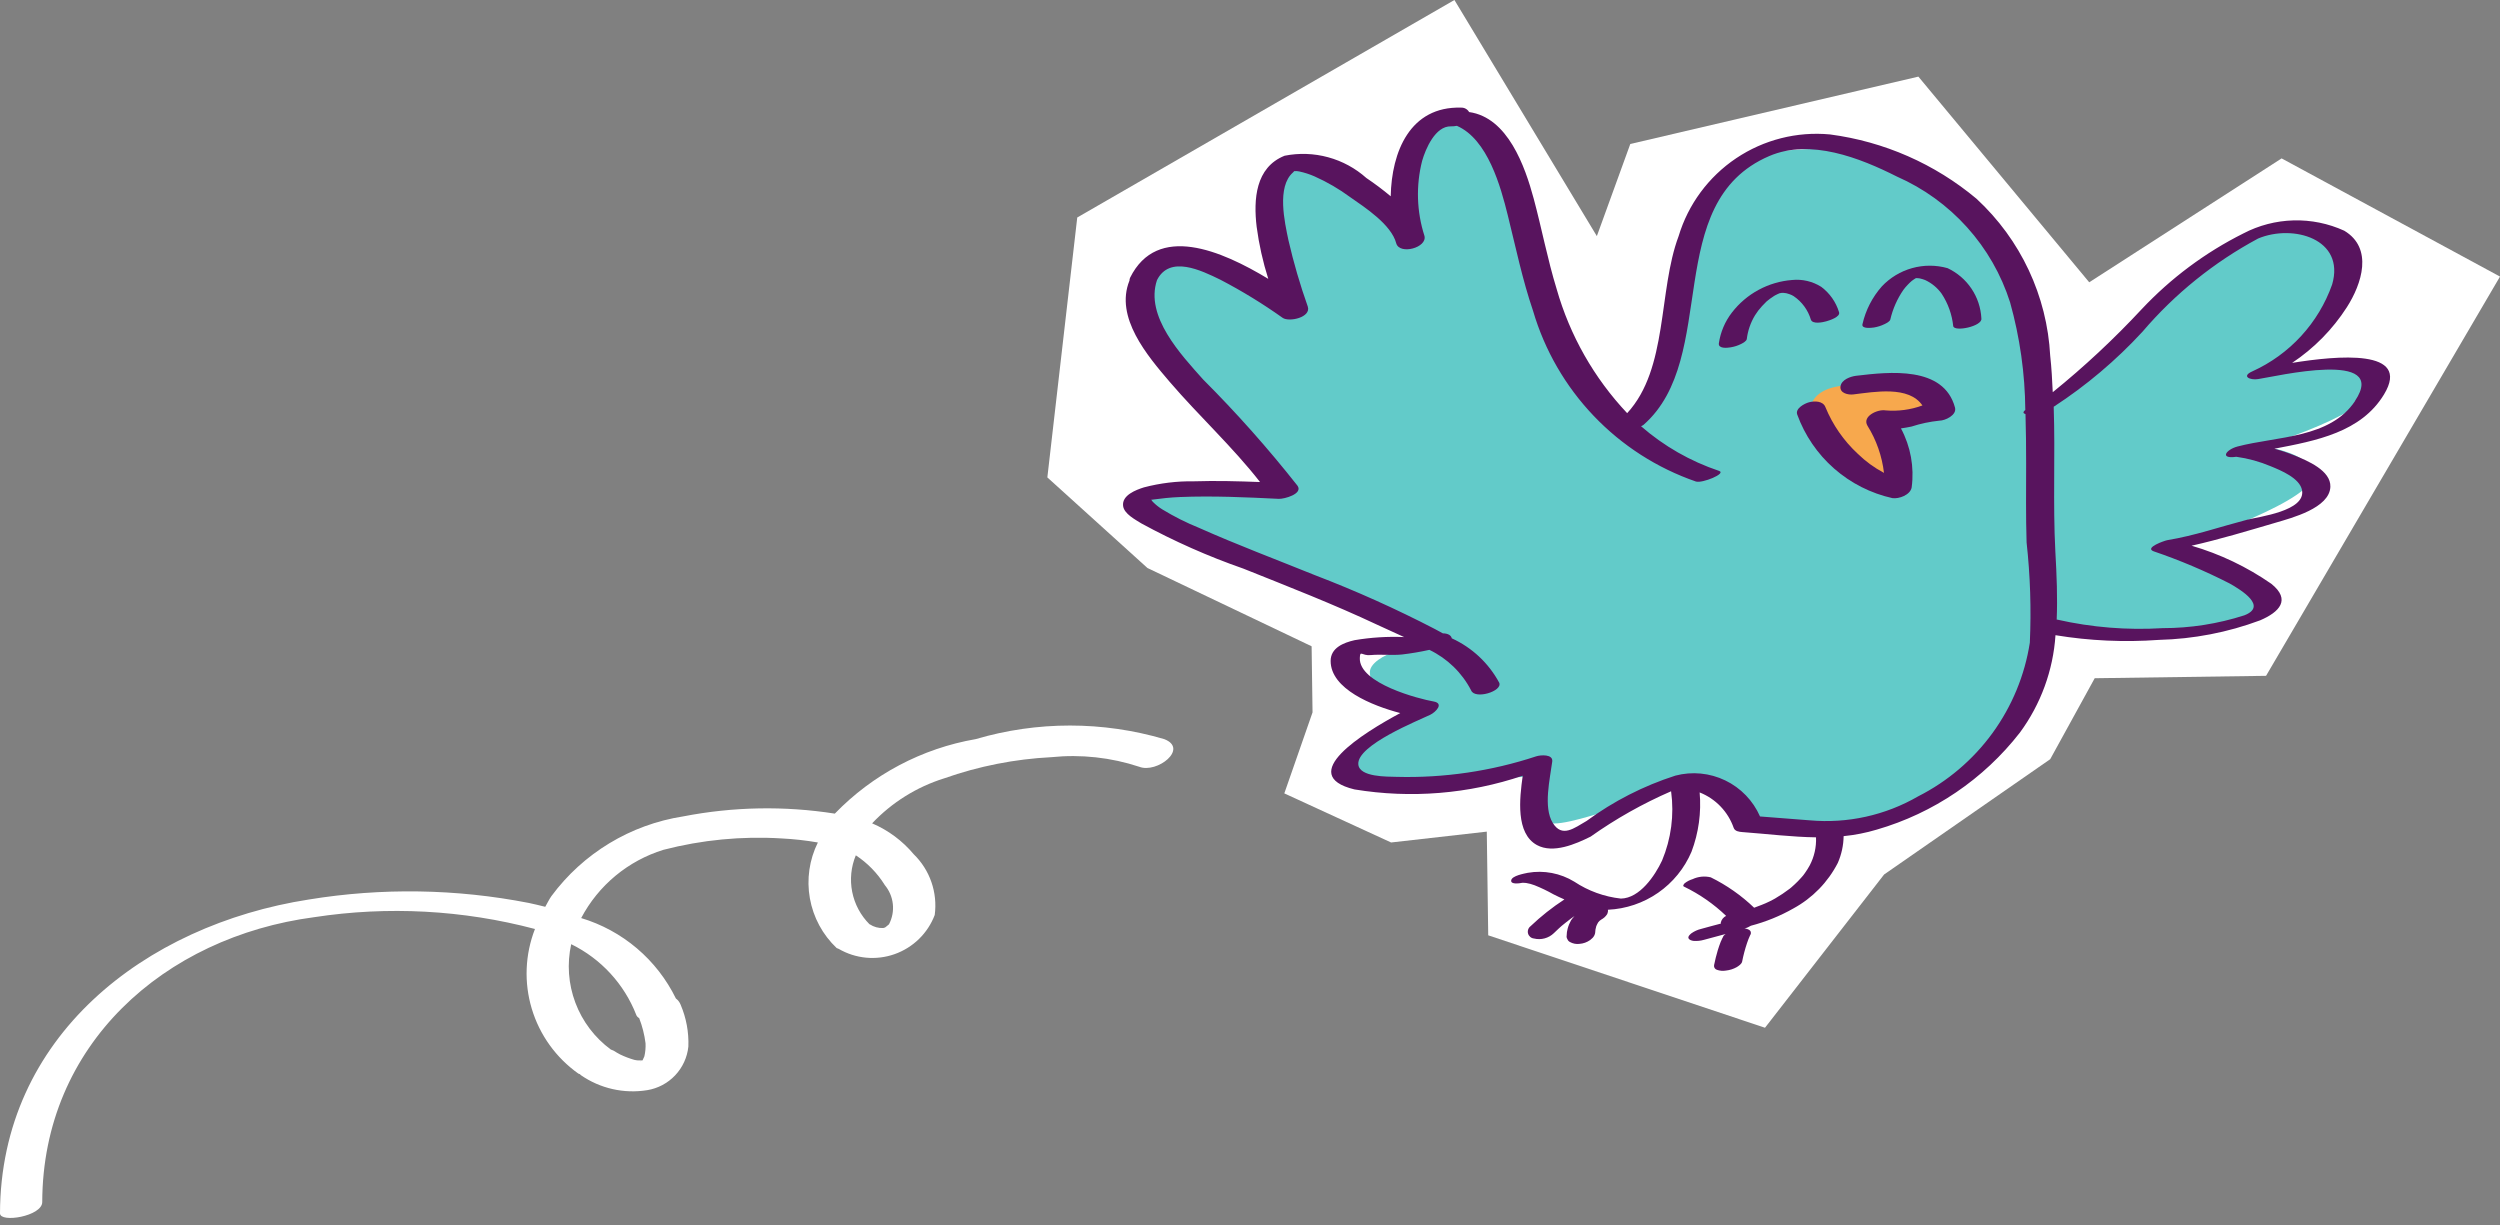
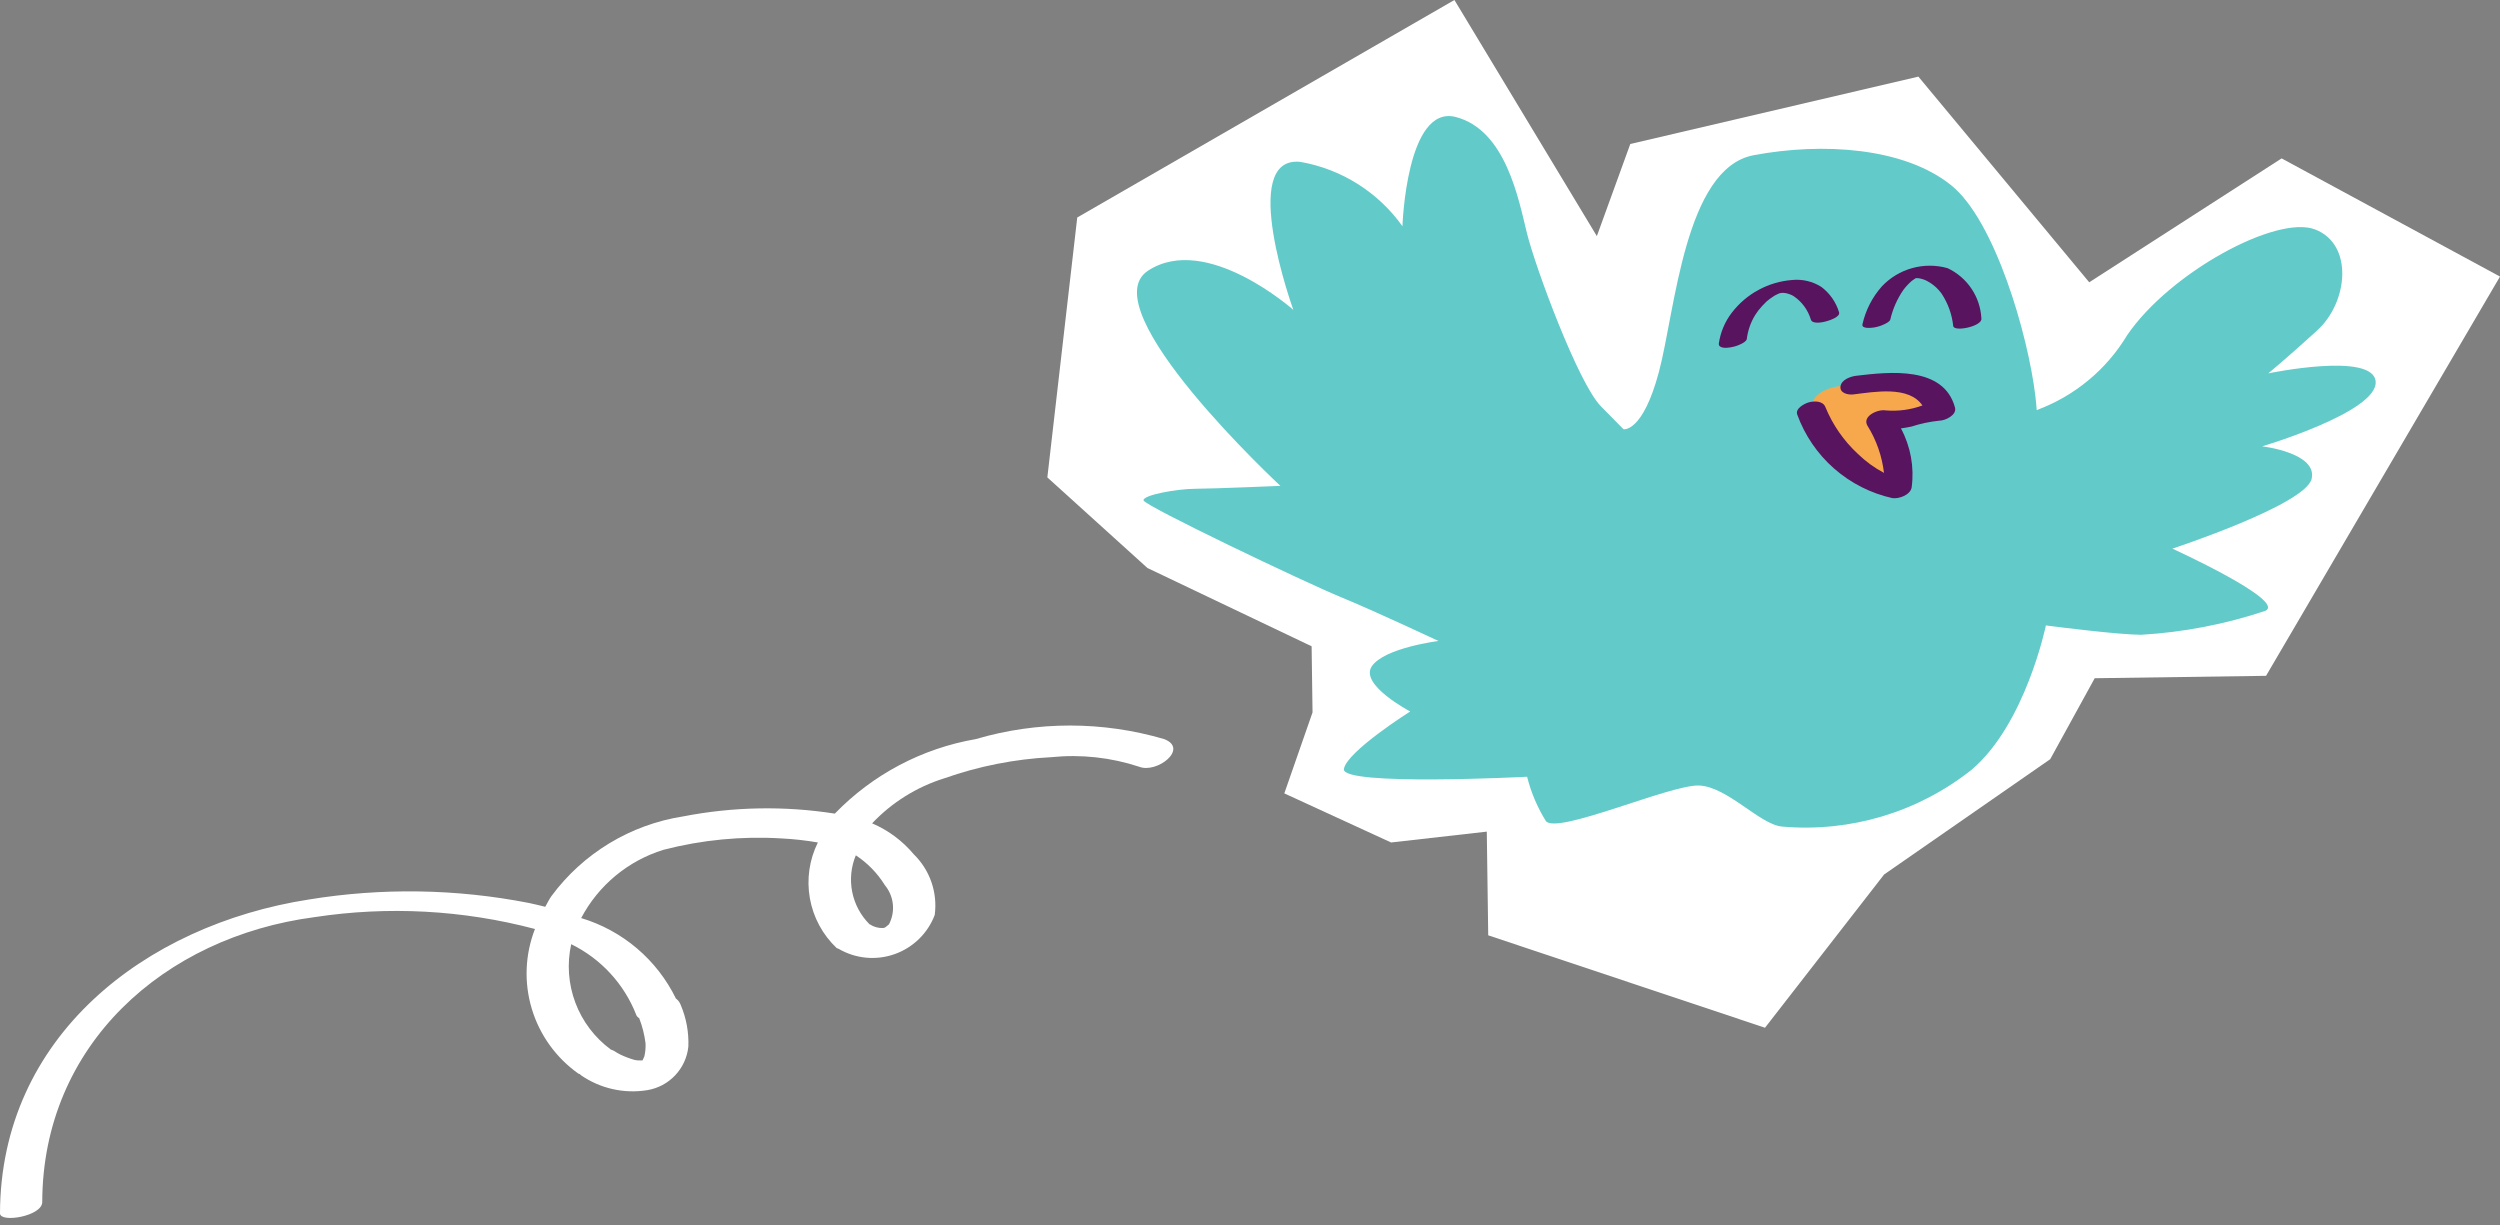
<svg xmlns="http://www.w3.org/2000/svg" width="200" height="98" viewBox="0 0 200 98" fill="none">
  <rect x="0" y="0" width="200" height="98" fill="#808080" stroke="none" />
  <g clip-path="url(#clip0)">
    <path d="M182.529 12.672L167.138 22.583L153.47 6.129L130.423 11.519L127.748 18.889L116.354 0L86.18 17.399L83.788 38.193L91.795 45.44L104.929 51.703L105.003 56.991L102.745 63.471L111.287 67.398L118.943 66.53L119.058 74.826L141.2 82.22L150.729 69.959L164.017 60.735L167.577 54.258L181.284 54.066L200 22.126L182.529 12.672Z" fill="white" />
    <path d="M93.14 59.13C88.216 57.68 82.977 57.68 78.053 59.13C73.759 59.874 69.813 61.961 66.785 65.09C62.761 64.459 58.658 64.534 54.66 65.311C50.439 65.967 46.647 68.26 44.111 71.692C43.919 71.966 43.784 72.262 43.62 72.544C43.178 72.435 42.736 72.325 42.303 72.235C36.5 71.101 30.542 71.008 24.706 71.961C11.576 74.001 0.038 82.948 0 97.069C0 97.852 3.377 97.305 3.379 96.165C3.415 83.581 13.136 74.954 25.14 73.374C31.028 72.473 37.039 72.795 42.797 74.319C42.002 76.359 41.912 78.605 42.542 80.701C43.172 82.797 44.484 84.623 46.272 85.89C46.314 85.909 46.357 85.924 46.401 85.936C46.426 85.958 46.434 85.988 46.462 86.007C48.01 87.082 49.916 87.514 51.778 87.213C52.633 87.073 53.418 86.656 54.013 86.026C54.608 85.397 54.979 84.59 55.069 83.729C55.114 82.577 54.901 81.429 54.447 80.369C54.37 80.173 54.239 80.004 54.071 79.878C53.32 78.343 52.26 76.978 50.956 75.871C49.652 74.764 48.133 73.938 46.494 73.445C47.178 72.147 48.111 70.997 49.241 70.06C50.371 69.123 51.675 68.418 53.078 67.984C56.161 67.186 59.351 66.879 62.53 67.075C63.502 67.124 64.471 67.232 65.43 67.398C64.743 68.782 64.519 70.348 64.79 71.868C65.06 73.388 65.811 74.782 66.933 75.844C66.985 75.872 67.04 75.894 67.097 75.91C67.767 76.3 68.514 76.54 69.286 76.613C70.057 76.686 70.836 76.59 71.567 76.332C72.298 76.073 72.964 75.66 73.518 75.119C74.073 74.578 74.503 73.922 74.778 73.199C74.897 72.312 74.806 71.411 74.513 70.566C74.22 69.72 73.733 68.956 73.091 68.332C72.193 67.261 71.055 66.417 69.769 65.867C71.35 64.196 73.333 62.957 75.529 62.269C78.292 61.294 81.181 60.723 84.107 60.574C86.481 60.332 88.88 60.594 91.145 61.343C92.561 61.894 95.123 59.894 93.14 59.13ZM51.292 84.874H51.317C51.201 84.898 51.125 84.92 51.295 84.865L51.292 84.874ZM50.9 81.198C50.947 81.306 51.029 81.394 51.133 81.448C51.385 82.095 51.556 82.771 51.643 83.461C51.66 83.812 51.629 84.164 51.55 84.507C51.508 84.618 51.458 84.727 51.402 84.833H51.232H51.042C50.944 84.833 50.845 84.805 50.746 84.789C50.355 84.677 49.974 84.532 49.608 84.356C49.429 84.257 49.251 84.162 49.081 84.049C49.011 84.016 48.938 83.986 48.864 83.962C47.577 83.013 46.592 81.713 46.03 80.217C45.467 78.721 45.352 77.095 45.696 75.535C48.079 76.703 49.936 78.721 50.9 81.19V81.198ZM70.77 70.791C71.136 71.223 71.364 71.753 71.426 72.315C71.488 72.876 71.381 73.443 71.119 73.944C71.08 73.993 70.77 74.218 70.844 74.177C70.732 74.242 70.57 74.251 70.666 74.242C70.281 74.262 69.9 74.157 69.58 73.944H69.563C68.854 73.236 68.371 72.333 68.176 71.351C67.981 70.368 68.082 69.35 68.466 68.425C69.395 69.037 70.181 69.841 70.77 70.783V70.791Z" fill="white" />
    <path d="M190.054 30.541C189.898 28.112 181.463 29.87 181.463 29.87C181.463 29.87 182.876 28.712 185.372 26.439C187.868 24.166 188.288 19.538 185.207 18.355C182.127 17.171 173.601 21.791 170.175 26.811C168.516 29.574 165.963 31.689 162.936 32.806C162.915 32.464 162.876 32.075 162.829 31.672C162.231 26.727 159.587 17.642 156.104 14.827C152.335 11.79 145.809 11.379 140.293 12.417C134.776 13.455 134.017 24.861 132.714 29.75C131.411 34.639 129.88 34.34 129.88 34.34L128.067 32.497C126.257 30.648 122.825 21.389 122.148 18.623C121.47 15.857 120.441 10.407 116.475 9.363C112.509 8.32 112.196 18.1 112.196 18.1C110.256 15.373 107.316 13.522 104.016 12.948C99.01 12.458 103.467 24.79 103.467 24.79C103.467 24.79 96.503 18.601 91.843 21.654C87.182 24.708 102.431 38.87 102.431 38.87C102.431 38.87 97.079 39.097 95.62 39.102C94.16 39.108 91.428 39.601 91.483 40.028C91.538 40.455 104.375 46.579 107.269 47.77C110.163 48.962 115.073 51.279 115.073 51.279C115.073 51.279 110.731 51.826 109.741 53.308C108.751 54.789 112.816 56.917 112.816 56.917C112.816 56.917 107.722 60.135 107.511 61.524C107.3 62.912 122.169 62.14 122.169 62.14C122.481 63.392 122.988 64.588 123.67 65.684C124.545 66.801 133.63 62.756 135.918 62.841C138.205 62.926 140.806 65.996 142.589 66.128C148.03 66.602 153.447 64.976 157.725 61.584C162.048 57.925 163.672 50.03 163.672 50.03C163.672 50.03 163.757 50.046 163.883 50.063C164.903 50.191 169.424 50.764 171.289 50.783C174.674 50.584 178.017 49.94 181.232 48.866C182.93 48.058 173.791 43.892 173.791 43.892C173.791 43.892 184.464 40.379 184.933 38.3C185.402 36.221 180.975 35.707 180.975 35.707C180.975 35.707 190.213 32.965 190.054 30.541Z" fill="#62CBC9" />
    <path d="M148.373 30.81C148.373 30.81 154.578 30.38 154.734 31.804C154.89 33.228 151.401 33.644 151.401 33.644C151.401 33.644 152.603 38.875 151.064 38.87C149.525 38.864 145.745 35.249 145.134 34.261C144.522 33.272 144.283 30.777 148.373 30.81Z" fill="#F7A84D" />
-     <path d="M183.371 29.03C185.121 27.864 186.611 26.35 187.747 24.582C188.942 22.717 189.883 19.858 187.538 18.456C186.265 17.875 184.876 17.594 183.478 17.632C182.079 17.67 180.707 18.026 179.468 18.675C176.419 20.201 173.665 22.254 171.332 24.738C169.121 27.115 166.744 29.334 164.22 31.377C164.173 30.404 164.126 29.435 164.017 28.468C163.766 23.672 161.651 19.163 158.122 15.901C154.785 13.109 150.722 11.324 146.406 10.755C143.755 10.504 141.099 11.179 138.889 12.663C136.68 14.148 135.054 16.35 134.288 18.897C132.642 23.279 133.465 29.482 130.173 33.053C127.524 30.242 125.59 26.837 124.533 23.125C123.801 20.74 123.34 18.286 122.693 15.879C122.004 13.323 120.63 9.399 117.528 8.964C117.465 8.852 117.372 8.761 117.26 8.698C117.149 8.636 117.022 8.606 116.894 8.61C112.801 8.49 111.326 12.146 111.257 15.703C110.634 15.182 109.984 14.694 109.31 14.241C108.433 13.458 107.385 12.889 106.25 12.58C105.115 12.27 103.924 12.229 102.77 12.458C100.43 13.392 100.274 15.966 100.532 18.141C100.719 19.555 101.031 20.949 101.462 22.309C97.707 20.039 92.582 17.837 90.407 22.219C90.375 22.29 90.359 22.368 90.358 22.446C89.162 25.387 91.801 28.471 93.578 30.552C95.915 33.277 98.593 35.731 100.803 38.563C99.042 38.495 97.279 38.448 95.515 38.505C94.165 38.484 92.818 38.647 91.513 38.99C90.876 39.193 89.738 39.617 89.848 40.477C89.927 41.11 90.832 41.573 91.302 41.869C93.92 43.297 96.651 44.508 99.468 45.489C103.069 46.93 106.687 48.337 110.196 49.989C110.81 50.276 111.553 50.602 112.33 50.966C111.005 50.909 109.678 50.992 108.371 51.213C107.48 51.416 106.451 51.826 106.451 52.875C106.451 55.124 109.784 56.457 112.022 57.046C109.049 58.643 103.631 61.998 108.355 63.153C112.865 63.897 117.488 63.52 121.818 62.058C121.557 63.907 121.25 66.67 122.953 67.604C124.254 68.316 126.069 67.516 127.249 66.93C129.265 65.501 131.423 64.285 133.69 63.301V63.326C133.943 65.197 133.693 67.102 132.965 68.844C132.398 70.052 131.185 71.857 129.674 71.887C128.342 71.74 127.065 71.277 125.949 70.537C124.835 69.853 123.509 69.6 122.221 69.825C121.947 69.885 120.959 70.055 120.896 70.424C120.833 70.794 121.615 70.66 121.793 70.622H121.859C121.936 70.623 122.013 70.629 122.089 70.638C122.32 70.675 122.546 70.735 122.764 70.819C123.286 71.027 123.792 71.271 124.281 71.547C124.555 71.695 124.86 71.821 125.151 71.955C124.183 72.585 123.276 73.303 122.44 74.1C122.353 74.166 122.288 74.257 122.253 74.361C122.218 74.465 122.215 74.577 122.244 74.683C122.274 74.789 122.335 74.883 122.418 74.954C122.502 75.025 122.606 75.069 122.715 75.08C122.995 75.149 123.288 75.146 123.567 75.071C123.845 74.997 124.101 74.853 124.308 74.653C124.429 74.532 124.553 74.415 124.679 74.3C124.742 74.24 124.808 74.179 124.876 74.122L124.928 74.075C125.178 73.87 125.428 73.67 125.685 73.478C125.779 73.41 125.877 73.349 125.96 73.284C125.86 73.39 125.768 73.503 125.685 73.623C125.565 73.834 125.472 74.059 125.411 74.294C125.362 74.473 125.336 74.657 125.334 74.842C125.323 74.892 125.323 74.943 125.333 74.993C125.343 75.043 125.363 75.091 125.392 75.132C125.428 75.233 125.502 75.315 125.598 75.362C125.829 75.491 126.095 75.543 126.357 75.51C126.663 75.488 126.957 75.383 127.208 75.206L127.405 75.034C127.511 74.926 127.582 74.79 127.611 74.642C127.616 74.456 127.646 74.272 127.702 74.094C127.745 73.987 127.798 73.884 127.858 73.785C127.896 73.741 127.932 73.7 127.973 73.659C128.03 73.613 128.089 73.571 128.151 73.533L128.064 73.582C128.279 73.482 128.46 73.32 128.582 73.117C128.631 73.011 128.649 72.895 128.634 72.78C130.073 72.714 131.464 72.244 132.646 71.424C133.829 70.604 134.755 69.466 135.319 68.143C135.891 66.629 136.114 65.006 135.972 63.394C136.604 63.644 137.174 64.026 137.644 64.516C138.114 65.005 138.473 65.591 138.696 66.232C138.794 66.505 139.135 66.547 139.384 66.566C141.384 66.714 143.337 66.96 145.282 66.987C145.315 67.767 145.141 68.542 144.777 69.233C144.663 69.442 144.536 69.644 144.398 69.838C144.306 69.977 144.201 70.107 144.086 70.227C143.923 70.411 143.751 70.587 143.57 70.753C143.479 70.838 143.386 70.918 143.296 71L143.153 71.117C143.222 71.063 143.227 71.057 143.172 71.101C142.8 71.385 142.409 71.646 142.004 71.882L141.809 71.988L141.557 72.117C141.351 72.218 141.142 72.311 140.931 72.391C140.72 72.47 140.577 72.533 140.383 72.599L140.33 72.618C139.305 71.634 138.134 70.814 136.858 70.186C136.373 70.069 135.862 70.12 135.409 70.331C135.18 70.401 134.965 70.512 134.776 70.66C134.713 70.72 134.581 70.879 134.729 70.934C135.965 71.532 137.099 72.321 138.089 73.27C137.981 73.323 137.886 73.4 137.811 73.495C137.737 73.59 137.685 73.7 137.659 73.818C137.659 73.845 137.672 73.862 137.672 73.886C137.146 74.029 136.616 74.16 136.087 74.313C135.814 74.379 135.555 74.496 135.324 74.656C135.239 74.719 135.02 74.905 135.078 75.053C135.135 75.201 135.352 75.258 135.492 75.272C135.769 75.292 136.047 75.263 136.315 75.187C136.893 75.034 137.472 74.875 138.051 74.719C137.988 74.764 137.93 74.817 137.878 74.875C137.855 74.916 137.835 74.959 137.818 75.004C137.814 75.016 137.807 75.028 137.799 75.039L137.758 75.116C137.758 75.138 137.744 75.16 137.733 75.182C137.722 75.204 137.681 75.288 137.659 75.34C137.571 75.562 137.494 75.79 137.423 76.017C137.305 76.409 137.209 76.808 137.127 77.208C137.111 77.287 137.126 77.369 137.166 77.438C137.207 77.507 137.272 77.559 137.349 77.583C137.585 77.668 137.84 77.688 138.087 77.644C138.387 77.611 138.677 77.518 138.94 77.37C139.104 77.266 139.332 77.123 139.373 76.918C139.471 76.419 139.601 75.927 139.763 75.445C139.833 75.232 139.915 75.023 140.01 74.82C140.03 74.789 140.047 74.756 140.062 74.722C140.073 74.668 140.073 74.613 140.062 74.56C140.031 74.387 139.765 74.3 139.631 74.286C139.608 74.285 139.585 74.285 139.562 74.286C139.741 74.234 139.912 74.158 140.07 74.059C141.263 73.747 142.411 73.28 143.482 72.67C145.002 71.839 146.237 70.571 147.026 69.031C147.321 68.355 147.479 67.628 147.49 66.892C148.387 66.804 149.273 66.629 150.137 66.371C154.68 65.055 158.689 62.337 161.592 58.607C163.264 56.334 164.252 53.63 164.439 50.816C167.172 51.266 169.949 51.392 172.712 51.191C175.479 51.122 178.216 50.594 180.809 49.627C182.34 48.973 183.306 47.984 181.701 46.7C179.754 45.349 177.602 44.321 175.326 43.657C177.608 43.142 179.888 42.449 182.093 41.803C183.322 41.439 186.367 40.65 186.43 38.944C186.479 37.64 184.587 36.857 183.621 36.46C183.076 36.237 182.517 36.05 181.948 35.898C185.302 35.257 188.888 34.584 190.725 31.549C192.947 27.866 186.954 28.455 183.371 29.03ZM103.582 13.674C103.642 13.674 103.631 13.658 103.582 13.674V13.674ZM162.387 51.413C161.981 54.023 160.959 56.499 159.405 58.638C157.851 60.776 155.81 62.514 153.45 63.709C150.826 65.229 147.795 65.898 144.774 65.626C143.449 65.517 142.127 65.418 140.802 65.317C140.249 64.055 139.263 63.033 138.021 62.434C136.779 61.834 135.363 61.698 134.03 62.05C131.482 62.868 129.084 64.092 126.928 65.676C125.932 66.248 124.967 67.045 124.221 65.832C123.444 64.58 124.007 62.272 124.18 60.921C124.256 60.313 123.233 60.396 122.901 60.505C119.3 61.695 115.518 62.251 111.726 62.148C111.01 62.124 108.753 62.189 108.665 61.149C108.536 59.604 113.495 57.632 114.425 57.18C114.845 56.975 115.566 56.268 114.672 56.115C113.575 55.926 108.69 54.683 108.786 52.632C108.813 51.98 108.934 52.478 109.655 52.407C110.478 52.328 111.326 52.443 112.157 52.36C112.894 52.273 113.627 52.149 114.351 51.988C115.786 52.678 116.958 53.815 117.689 55.228C117.986 55.981 120.21 55.307 119.942 54.625C119.099 53.056 117.765 51.805 116.142 51.065C116.099 50.843 115.852 50.668 115.429 50.668C115.213 50.547 114.999 50.432 114.793 50.323C111.674 48.705 108.466 47.265 105.184 46.009C102.093 44.758 98.966 43.586 95.918 42.227C94.901 41.815 93.92 41.322 92.983 40.751C92.718 40.587 92.473 40.394 92.253 40.173C92.19 40.116 92.138 40.047 92.1 39.971H92.193C92.92 39.872 93.639 39.793 94.387 39.763C97.023 39.656 99.673 39.779 102.309 39.908C102.729 39.927 104.26 39.516 103.802 38.859C101.452 35.879 98.93 33.04 96.247 30.355C94.486 28.378 91.584 25.313 92.558 22.413C93.567 20.395 96.091 21.624 97.635 22.38C99.364 23.281 101.029 24.301 102.617 25.431C103.138 25.784 104.91 25.39 104.622 24.522C104.006 22.787 103.49 21.019 103.077 19.225C102.778 17.793 102.12 14.939 103.445 13.792C103.469 13.754 103.5 13.721 103.535 13.693C103.669 13.678 103.805 13.686 103.936 13.715C104.357 13.806 104.768 13.938 105.162 14.11C106.172 14.561 107.13 15.119 108.02 15.775C109.197 16.596 111.312 17.966 111.701 19.472C111.976 20.409 114.198 19.814 113.956 18.869C113.332 16.927 113.268 14.849 113.77 12.872C114.044 11.91 114.826 10.073 116.074 10.108C116.234 10.111 116.394 10.097 116.551 10.067C119.02 11.138 120.057 14.939 120.622 17.218C121.258 19.779 121.79 22.361 122.643 24.864C123.567 28.013 125.231 30.896 127.498 33.272C129.764 35.648 132.567 37.448 135.673 38.522C136.164 38.686 138.142 37.881 137.53 37.673C135.232 36.904 133.11 35.69 131.284 34.099C131.356 34.069 131.424 34.03 131.487 33.984C137.615 28.6 132.858 16.207 141.543 12.483C144.835 11.07 148.79 12.631 151.755 14.126C153.893 15.066 155.805 16.449 157.366 18.184C158.927 19.919 160.1 21.965 160.807 24.188C161.592 26.993 162.001 29.889 162.025 32.801C161.808 32.968 161.852 33.075 162.039 33.127C162.077 34.455 162.094 35.781 162.091 37.092C162.091 39.19 162.061 41.288 162.127 43.391C162.421 46.054 162.508 48.736 162.387 51.413ZM188.413 32.07C186.416 35.082 182.162 34.891 179.002 35.72C178.08 35.964 177.534 36.739 178.903 36.542C179.853 36.673 180.782 36.929 181.665 37.303C182.455 37.626 183.989 38.251 184.164 39.22C184.458 40.885 180.727 41.332 179.762 41.581C177.658 42.129 175.556 42.857 173.409 43.208C173.17 43.246 171.527 43.819 172.287 44.103C174.372 44.813 176.404 45.673 178.365 46.675C179.336 47.223 181.41 48.507 179.545 49.227C177.433 49.907 175.227 50.253 173.008 50.252C170.181 50.425 167.344 50.195 164.582 49.57C164.568 49.57 164.549 49.57 164.535 49.57C164.609 47.817 164.535 46.009 164.428 44.128C164.225 40.272 164.428 36.4 164.296 32.541C166.904 30.842 169.29 28.826 171.398 26.538C173.992 23.499 177.13 20.97 180.653 19.08C183.434 17.916 187.631 19.097 186.573 22.753C186.033 24.282 185.189 25.687 184.092 26.882C182.994 28.078 181.666 29.039 180.187 29.709C179.284 30.109 180.006 30.429 180.642 30.328C182.041 30.125 191.162 27.934 188.402 32.07H188.413Z" fill="#58145E" />
    <path d="M144.87 25.574C145.01 25.962 145.836 25.782 146.113 25.702C146.327 25.642 147.26 25.355 147.122 24.971C146.876 24.162 146.377 23.453 145.699 22.947C145.007 22.51 144.188 22.317 143.373 22.399C142.431 22.472 141.516 22.741 140.686 23.19C139.855 23.639 139.129 24.257 138.553 25.004C137.998 25.722 137.638 26.571 137.508 27.469C137.456 27.907 138.166 27.836 138.438 27.789C138.736 27.743 139.025 27.651 139.294 27.515C139.434 27.441 139.722 27.293 139.744 27.118C139.826 26.448 140.049 25.803 140.399 25.226C140.563 24.963 140.751 24.716 140.962 24.489C141.066 24.374 141.173 24.265 141.285 24.158C141.398 24.051 141.252 24.18 141.359 24.089L141.598 23.9C141.705 23.821 141.815 23.747 141.927 23.676L142.012 23.626C142.078 23.593 142.149 23.561 142.215 23.525L142.278 23.498C142.303 23.489 142.327 23.478 142.35 23.465L142.443 23.446L142.544 23.429C142.566 23.429 142.544 23.429 142.544 23.429H142.66H142.673L142.893 23.457L142.959 23.473C143.03 23.495 143.104 23.514 143.178 23.541C143.287 23.579 143.391 23.628 143.488 23.689C144.154 24.138 144.643 24.804 144.87 25.574Z" fill="#58145E" />
    <path d="M153.261 22.243C153.308 22.243 153.376 22.221 153.303 22.219L153.261 22.243Z" fill="#58145E" />
    <path d="M155.804 21.452C154.877 21.192 153.897 21.191 152.97 21.449C152.043 21.707 151.204 22.214 150.546 22.914C149.786 23.773 149.254 24.809 148.999 25.927C148.892 26.335 149.712 26.225 149.912 26.201C150.209 26.152 150.498 26.06 150.768 25.927C150.913 25.856 151.179 25.73 151.226 25.56C151.422 24.712 151.777 23.908 152.271 23.191C152.378 23.045 152.495 22.906 152.622 22.777C152.671 22.723 152.724 22.671 152.778 22.619C152.833 22.567 152.979 22.443 152.943 22.471C152.907 22.498 153.056 22.389 153.088 22.367C153.121 22.345 153.322 22.219 153.209 22.285C153.097 22.35 153.209 22.298 153.259 22.265C153.237 22.265 153.234 22.265 153.259 22.249H153.28H153.297C153.297 22.249 153.267 22.265 153.297 22.249H153.335L153.533 22.265L153.607 22.279C153.743 22.311 153.877 22.352 154.007 22.402C154.536 22.647 154.993 23.024 155.332 23.498C155.843 24.273 156.16 25.16 156.257 26.083C156.325 26.576 158.596 26.108 158.511 25.48C158.469 24.627 158.194 23.801 157.717 23.091C157.24 22.382 156.579 21.815 155.804 21.452Z" fill="#58145E" />
    <path d="M148.494 30.062C148.036 30.117 147.309 30.374 147.238 30.917C147.167 31.459 147.858 31.601 148.253 31.555C149.97 31.349 152.702 30.84 153.794 32.437C152.85 32.783 151.841 32.917 150.84 32.831C150.231 32.721 148.95 33.294 149.394 34.052C150.109 35.199 150.562 36.49 150.719 37.832C149.951 37.425 149.245 36.91 148.623 36.304C147.498 35.262 146.615 33.988 146.034 32.571C145.842 32.07 145.162 32.064 144.723 32.182C144.374 32.275 143.59 32.675 143.782 33.173C144.386 34.834 145.4 36.317 146.729 37.484C148.059 38.65 149.661 39.464 151.388 39.85C151.918 39.927 152.823 39.598 152.933 38.996C153.151 37.37 152.851 35.718 152.077 34.272C152.351 34.225 152.642 34.192 152.916 34.126C153.642 33.889 154.392 33.731 155.152 33.653C155.604 33.653 156.564 33.214 156.4 32.606C155.5 29.252 151.141 29.747 148.494 30.062Z" fill="#58145E" />
  </g>
  <defs>
    <clipPath id="clip0">
      <path d="M0 0H200V97.436H0V0Z" fill="white" />
    </clipPath>
  </defs>
</svg>